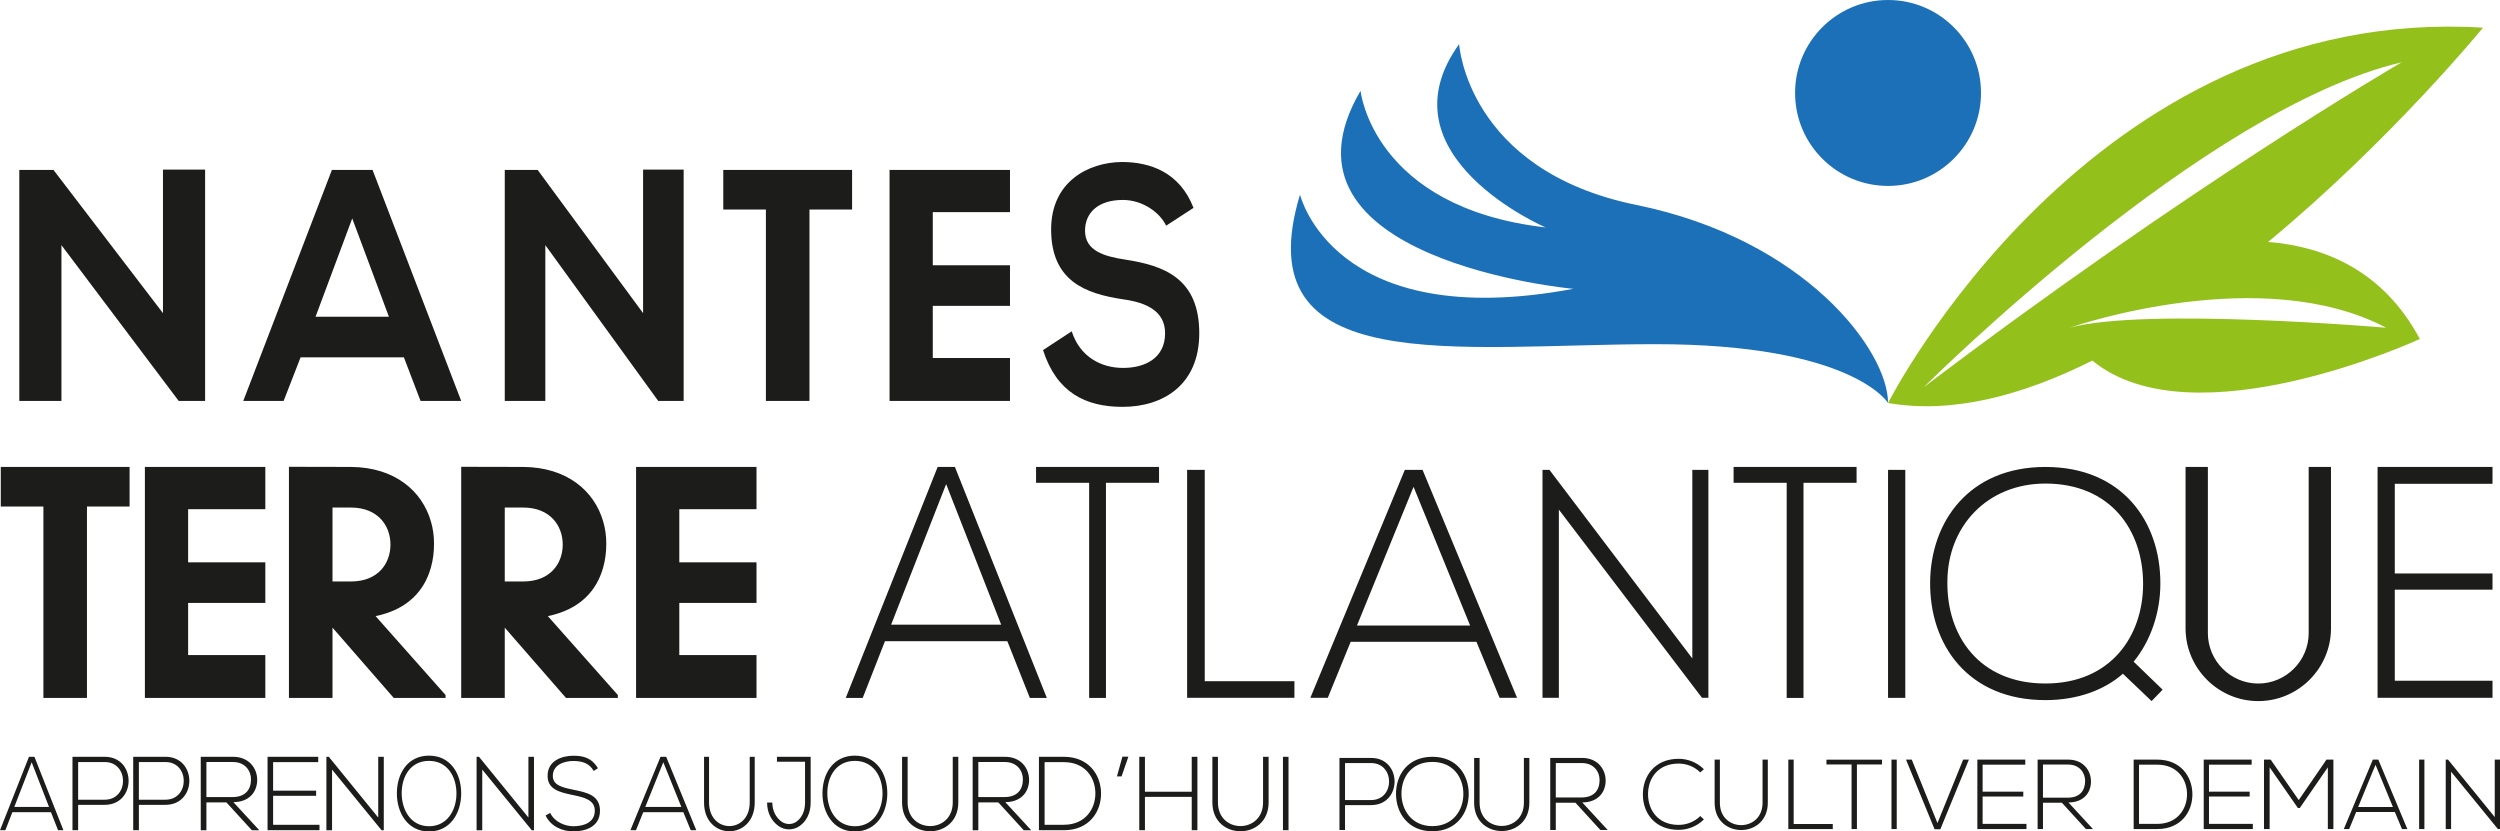
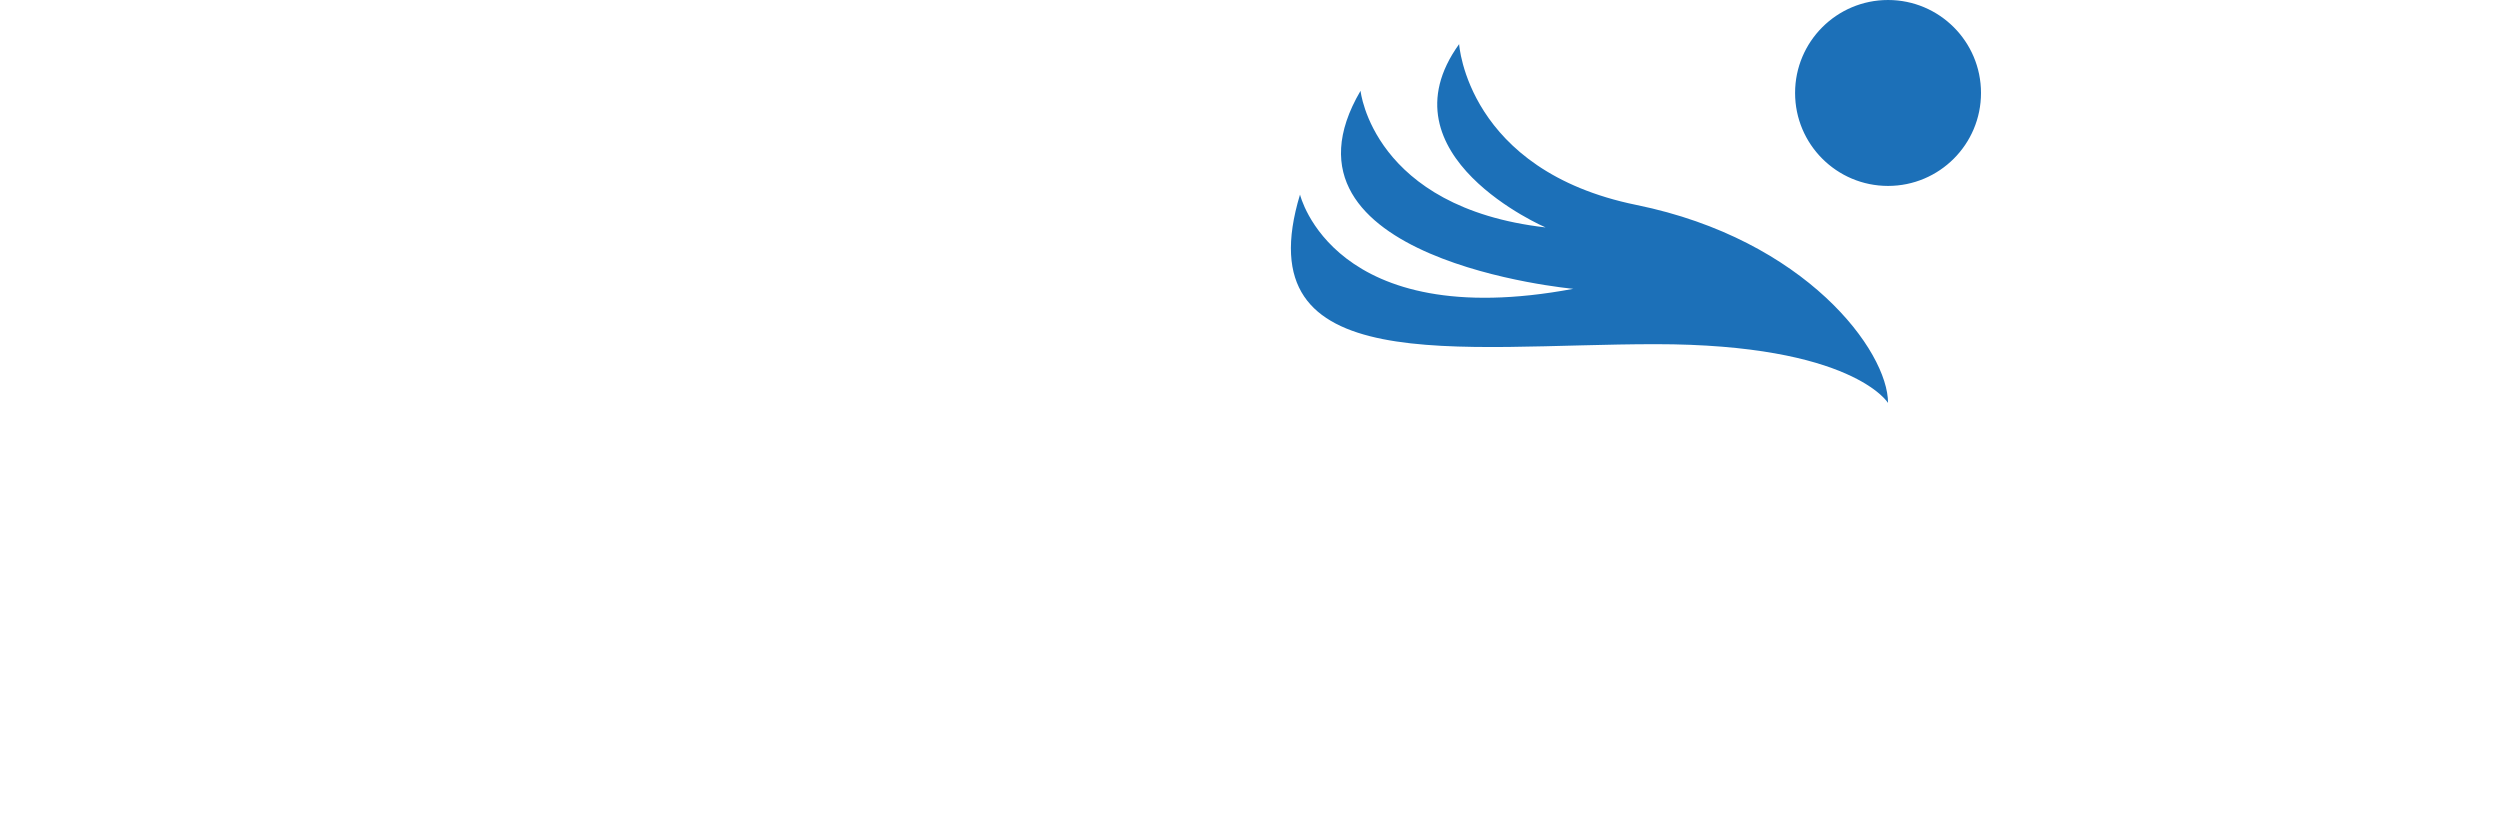
<svg xmlns="http://www.w3.org/2000/svg" version="1.1" id="Calque_1" x="0px" y="0px" width="721.597px" height="240px" viewBox="0 0 721.597 240" style="enable-background:new 0 0 721.597 240;" xml:space="preserve">
-   <path style="fill:#93C01B;" d="M654.67,69.835C690.264,40.354,716.688,7.992,716.688,7.992  c-113.318-7.003-171.719,108.328-171.719,108.328  c18.648,3.25,38.998-2.244,58.961-12.245  c29.171,23.968,94.535-6.229,94.535-6.229  C687.846,77.979,670.803,71.131,654.67,69.835z M555.26,111.773  c2.457-2.437,81.188-80.491,137.924-93.781  C691.328,19.076,631.399,54.05,555.26,111.773z M597.45,94.576  c2.205-0.774,55.595-18.783,91.285,0.019  C688.736,94.596,619.251,88.638,597.45,94.576z" />
  <path style="fill:#1C70B8;" d="M472.329,59.156c-48.922-9.984-51.168-46.426-51.168-46.426  c-23.213,32.199,24.96,52.916,24.96,52.916  C396.2,59.905,392.706,26.208,392.706,26.208  c-28.704,48.922,61.402,57.159,61.402,57.159  c-69.389,12.979-78.874-27.207-78.874-27.207  c-16.224,53.665,45.677,43.181,102.586,43.181c56.909,0,67.143,16.973,67.143,16.973  C544.963,101.339,521.251,69.14,472.329,59.156z M544.963,0  c-14.819,0-26.832,12.013-26.832,26.832s12.013,26.832,26.832,26.832  c14.819,0,26.832-12.013,26.832-26.832S559.782,0,544.963,0z" />
-   <path style="fill:#1C1C1A;" d="M17.736,70.762l33.911,45.054v-0.095h7.556V48.949H47.039v41.434  L15.432,49.044H5.572v66.676h12.163V70.762z M86.759,103.147h29.821l4.806,12.573  h11.733l-25.584-66.676H95.803l-25.584,66.676h11.651L86.759,103.147z M101.669,63.046  l10.592,28.385H91.078L101.669,63.046z M157.406,70.762l32.649,45.054v-0.095h7.274  V48.949H185.619v41.434l-30.432-41.34h-9.493v66.676h11.712V70.762z M291.521,103.34  h-22.284V88.29h22.284V76.568h-22.284V61.228h22.284V49.041h-34.762v66.679h34.762  V103.34z M324.173,106.195c-6.399,0-12.496-3.239-14.83-10.573l-8.28,5.429  c3.915,12.192,12.194,16.383,22.959,16.383c11.744,0,22.133-6.381,22.133-21.241  c0-15.907-10.239-19.527-21.228-21.241c-6.324-0.953-11.744-2.572-11.744-8.382  c0-4.953,3.538-8.859,10.915-8.859c5.721,0,10.689,3.619,12.496,7.43l7.904-5.144  c-3.989-10.287-12.496-13.24-20.701-13.24  c-9.71,0.095-20.4,5.715-20.4,19.431c0,14.955,9.937,18.574,20.701,20.193  c7,0.953,12.194,3.524,12.194,9.811  C336.292,103.432,330.421,106.195,324.173,106.195z M128.604,200.603l-20.195-22.768  c9.382-1.915,14.121-7.467,15.94-13.947c0.658-2.263,0.928-4.643,0.928-7.003  c0-2.167-0.29-4.314-0.89-6.345c-2.515-8.763-10.368-15.688-23.116-15.765  c-5.958,0-11.916-0.019-17.874-0.039v66.718h12.574v-20.292l17.681,20.292h14.953  V200.603z M95.971,167.834v-21.337h5.3c7.912,0,11.432,5.339,11.432,10.678  c0,5.32-3.424,10.659-11.432,10.659H95.971z M174.071,163.888  c0.658-2.263,0.928-4.643,0.928-7.003c0-2.167-0.29-4.314-0.89-6.345  c-2.515-8.763-10.368-15.688-23.116-15.765c-5.958,0-11.916-0.019-17.874-0.039  v66.718h12.574v-20.292l17.681,20.292h14.953v-0.851l-20.195-22.768  C167.513,175.92,172.253,170.368,174.071,163.888z M145.693,167.834v-21.337h5.3  c7.912,0,11.432,5.339,11.432,10.678c0,5.32-3.424,10.659-11.432,10.659H145.693z   M270.643,134.779l-26.533,66.679h4.901l6.422-16.384h35.321l6.506,16.384h4.901  l-26.534-66.679H270.643z M257.208,180.312l15.886-40.579l15.886,40.579H257.208z   M347.736,135.626h-5.087v65.79h30.97v-4.797h-25.883V135.626z M426.159,185.254  l6.688,16.167h5.037l-27.273-65.796h-5.124l-27.273,65.796h5.037l6.601-16.167  H426.159z M408.005,140.513l16.33,40.042h-32.66L408.005,140.513z M488.469,190.048  l-41.232-54.423h-2.014v65.796h4.727v-54.329l41.32,54.329h1.838v-65.796h-4.639  V190.048z M544.963,201.422h4.981v-65.796h-4.981V201.422z M624.223,199.072  l-8.367-8.083c5.075-6.204,7.707-14.475,7.707-22.465  c0.094-17.952-10.996-33.744-33.18-33.744c-21.993,0-33.086,15.697-33.273,33.18  c-0.189,18.14,10.902,34.12,33.273,34.12c9.307,0,17.014-2.913,22.371-7.614  l8.272,7.896L624.223,199.072z M590.383,197.286  c-19.08,0-28.479-13.723-28.292-29.326c0-16.073,11.561-28.386,28.292-28.386  c18.8,0,28.199,13.441,28.199,28.95  C618.583,183.657,609.183,197.286,590.383,197.286z M719.435,196.478H691.231v-26.274  h28.204v-4.683H691.231V139.639h28.204v-4.859h-33.175v66.636h33.175V196.478z   M233.643,115.721V60.473h12.303V49.041h-37.18v11.432h12.303v55.247H233.643z   M41.822,201.459h34.762v-12.38H54.299v-15.05h22.284v-11.723H54.299v-15.34h22.284  v-12.187H41.822V201.459z M183.596,201.459h34.762v-12.38h-22.284v-15.05h22.284  v-11.723h-22.284v-15.34h22.284v-12.187h-34.762V201.459z M0.224,146.212h12.303  v55.247h12.574v-55.247H37.404v-11.432H0.224V146.212z M334.543,134.775h-35.497v4.585  h15.321v62.095h4.855v-62.095h15.321V134.775z M520.559,201.454v-62.095h15.321v-4.585  h-35.497v4.585h15.321v62.095H520.559z M672.815,181.355V134.775h-6.442v47.974  c0,7.989-6.558,14.547-14.547,14.547c-8.008,0-14.547-6.558-14.547-14.547V134.775  h-6.442v46.581c0,11.549,9.44,21.008,20.988,21.008  C663.375,202.363,672.815,192.904,672.815,181.355z M8.365,218.438L0,239.637h1.545  l2.025-5.208h11.136l2.052,5.208h1.545l-8.365-21.199H8.365z M4.129,232.914  l5.009-12.901l5.009,12.901H4.129z M30.217,218.438h-9.297v21.199h1.635v-7.33  h7.662C39.423,232.308,39.423,218.438,30.217,218.438z M30.217,230.825h-7.662v-10.873  h7.662C37.274,219.952,37.274,230.825,30.217,230.825z M47.747,218.438h-9.297v21.199  h1.635v-7.33h7.662C56.953,232.308,56.953,218.438,47.747,218.438z M47.747,230.825  h-7.662v-10.873h7.662C54.803,219.952,54.803,230.825,47.747,230.825z M74.236,225.04  c-0.03-3.301-2.362-6.602-6.966-6.602h-9.327v21.199h1.635v-8.025h5.784l7.33,8.025  h2.15l-7.481-8.116C71.995,231.522,74.267,228.493,74.236,225.04z M59.578,230.067  v-10.115h7.692c3.514,0,5.209,2.575,5.179,5.058  c-0.03,2.968-1.665,5.057-5.36,5.057H59.578z M78.83,229.704h12.417v-1.485  H78.83v-8.237h13.022v-1.544h-14.627v21.199h14.991v-1.576H78.83V229.704z   M109.17,235.972l-14.264-17.534h-0.696v21.199h1.635v-17.504l14.295,17.504h0.636  v-21.199h-1.605V235.972z M123.835,218.106c-6.207,0-9.284,5.208-9.284,10.902  c0,5.603,3.104,10.993,9.284,10.993c6.181,0,9.258-5.359,9.284-10.932  C133.145,223.344,130.042,218.106,123.835,218.106z M123.835,238.487  c-5.234,0-7.864-4.664-7.891-9.449c-0.026-4.997,2.605-9.418,7.891-9.418  c5.287,0,7.917,4.512,7.917,9.418C131.752,233.823,129.095,238.487,123.835,238.487z   M152.521,235.972l-14.264-17.534h-0.696v21.199h1.635v-17.504l14.295,17.504h0.636  v-21.199h-1.605V235.972z M165.524,227.948c-3.285-0.667-5.958-1.303-5.958-3.997  c0-3.392,3.62-4.301,5.903-4.301c2.2,0.03,4.483,0.394,5.903,2.877  l1.225-0.788c-1.921-3.119-4.344-3.603-7.128-3.603  c-3.202,0-7.49,1.392-7.407,5.875c0,3.907,3.648,4.693,7.212,5.451  c3.202,0.666,6.432,1.363,6.404,4.542c0,3.756-3.815,4.483-6.209,4.483  c-2.394,0-5.457-1.271-6.655-3.846l-1.337,0.727  c1.504,3.24,4.956,4.602,7.991,4.602c3.257,0,7.685-1.15,7.712-5.936  C173.18,229.462,169.283,228.735,165.524,227.948z M190.652,218.438l-8.692,21.199  h1.605l2.104-5.208h11.571l2.132,5.208h1.605l-8.692-21.199H190.652z   M186.25,232.914l5.204-12.901l5.204,12.901H186.25z M216.395,231.612  c0,9.085-11.735,9.115-11.735,0v-13.174h-1.446v13.174c0,11.113,14.628,11.083,14.628,0  v-13.174h-1.447V231.612z M224.261,219.87h8.105v11.781  c0,2.485-0.915,4.331-2.418,5.472c-1.28,0.972-3.135,0.948-4.422-0.015  c-1.601-1.198-2.601-3.117-2.601-5.458h-1.509c0,2.921,1.238,5.281,3.25,6.732  c0.009,0.006,0.018,0.013,0.027,0.02c1.775,1.301,4.273,1.311,6.075,0.048  c0.023-0.016,0.046-0.032,0.069-0.049c1.954-1.412,3.153-3.733,3.153-6.751  v-13.212h-9.73V219.87z M246.752,218.106c-6.257,0-9.359,5.208-9.359,10.902  c0,5.603,3.129,10.993,9.359,10.993c6.23,0,9.332-5.359,9.359-10.932  C256.137,223.344,253.009,218.106,246.752,218.106z M246.752,238.487  c-5.275,0-7.926-4.664-7.954-9.449c-0.026-4.997,2.625-9.418,7.954-9.418  c5.329,0,7.98,4.512,7.98,9.418C254.732,233.823,252.055,238.487,246.752,238.487z   M275,231.612c0,9.085-13.022,9.115-13.022,0v-13.174h-1.605v13.174  c0,11.113,16.233,11.083,16.233,0v-13.174h-1.606V231.612z M297.039,225.04  c-0.03-3.301-2.362-6.602-6.966-6.602h-9.327v21.199h1.635v-8.025h5.784  l7.33,8.025h2.15l-7.481-8.116C294.797,231.522,297.069,228.493,297.039,225.04z   M282.38,230.067v-10.115h7.692c3.514,0,5.209,2.575,5.179,5.058  c-0.03,2.968-1.665,5.057-5.36,5.057H282.38z M307.054,218.438h-7.178v21.199  h7.178c7.419,0,10.872-5.452,10.751-10.841  C317.683,223.587,314.23,218.438,307.054,218.438z M307.054,238.062h-5.543v-18.079  h5.543c6.117,0,9.024,4.391,9.115,8.814  C316.259,233.339,313.352,238.062,307.054,238.062z M322.394,224.101h1.332  l1.968-5.694h-1.726L322.394,224.101z M343.981,228.523h-13.507v-10.085h-1.635v21.199  h1.635v-9.631h13.507v9.631h1.636v-21.199h-1.636V228.523z M364.565,231.612  c0,9.085-13.022,9.115-13.022,0v-13.174h-1.605v13.174c0,11.113,16.233,11.083,16.233,0  v-13.174h-1.606V231.612z M370.311,239.637h1.605v-21.199h-1.605V239.637z   M395.749,218.765h-9.128v20.814h1.606v-7.195h7.521  C404.789,232.385,404.789,218.765,395.749,218.765z M395.749,230.927h-7.521v-10.676  h7.521C402.677,220.25,402.677,230.927,395.749,230.927z M413.432,218.438  c-7.016,0-10.495,5.113-10.495,10.704c0,5.503,3.509,10.794,10.495,10.794  c6.988,0,10.468-5.264,10.498-10.734C423.96,223.581,420.45,218.438,413.432,218.438z   M413.432,238.451c-5.915,0-8.889-4.58-8.919-9.279  c-0.03-4.907,2.944-9.248,8.919-9.248c5.978,0,8.952,4.432,8.952,9.248  C422.383,233.87,419.379,238.451,413.432,238.451z M439.854,231.701  c0,8.919-12.785,8.949-12.785,0V218.765h-1.576v12.936c0,10.91,15.938,10.882,15.938,0  V218.765h-1.576V231.701z M463.454,225.248c-0.028-3.243-2.318-6.483-6.838-6.483  h-9.158v20.814h1.606v-7.878h5.679l7.194,7.878h2.112l-7.345-7.969  C461.255,231.61,463.484,228.637,463.454,225.248z M449.065,230.183v-9.932h7.552  c3.449,0,5.113,2.529,5.085,4.967c-0.03,2.913-1.637,4.965-5.264,4.965H449.065z   M484.507,220.397c2.264,0,4.525,0.83,6.244,2.547l1.06-0.915  c-2.005-2.005-4.668-3.007-7.305-3.007c-6.871,0-10.365,5.012-10.309,10.367  c0.029,5.411,3.552,10.137,10.309,10.137c2.637,0,5.3-1.002,7.305-3.007  l-1.031-0.973c-1.719,1.687-4.009,2.547-6.273,2.547  c-5.784,0-8.762-4.065-8.82-8.762C475.661,224.52,478.668,220.397,484.507,220.397z   M508.74,231.708c0,8.59-12.314,8.619-12.314,0v-12.457h-1.518v12.457  c0,10.508,15.35,10.481,15.35,0v-12.457h-1.518V231.708z M517.727,219.252h-1.547  v20.044h12.829v-1.46H517.727V219.252z M527.187,220.654h7.246v18.643h1.547V220.654  h7.244v-1.375h-16.038V220.654z M545.953,239.296h1.518v-20.044h-1.518V239.296z   M559.225,237.577l-7.418-18.325h-1.661l8.249,20.103h1.661l8.246-20.103h-1.661  L559.225,237.577z M572.26,229.902h11.74v-1.402H572.26v-7.789h12.314v-1.46h-13.832  v20.044h14.176v-1.489H572.26V229.902z M603.539,225.493  c-0.027-3.121-2.232-6.242-6.585-6.242h-8.82v20.044h1.547v-7.588h5.469  l6.929,7.588h2.034l-7.075-7.675C601.42,231.621,603.568,228.757,603.539,225.493z   M589.68,230.246v-9.563h7.273c3.322,0,4.924,2.433,4.895,4.782  c-0.027,2.806-1.574,4.782-5.067,4.782H589.68z M622.644,219.252h-6.786v20.044  h6.786c7.016,0,10.28-5.155,10.166-10.251  C632.697,224.118,629.43,219.252,622.644,219.252z M622.644,237.807h-5.239v-17.096h5.239  c5.784,0,8.535,4.152,8.619,8.334C631.35,233.34,628.6,237.807,622.644,237.807z   M637.599,229.902h11.74v-1.402h-11.74v-7.789h12.314v-1.46h-13.832v20.044h14.176  v-1.489h-12.658V229.902z M663.505,230.934l-8.099-11.682h-1.934v20.044h1.633v-17.812  l8.158,11.74h0.544l8.099-11.74v17.812h1.602v-20.044h-1.995L663.505,230.934z   M684.894,219.252l-8.38,20.044h1.548l2.029-4.925h11.158l2.053,4.925h1.548  l-8.38-20.044H684.894z M680.652,232.938l5.016-12.198l5.018,12.198H680.652z   M698.258,239.296h1.518v-20.044h-1.518V239.296z M720.079,219.252v16.58  l-13.488-16.58h-0.659v20.044h1.547v-16.551l13.515,16.551h0.603v-20.044H720.079z" />
</svg>